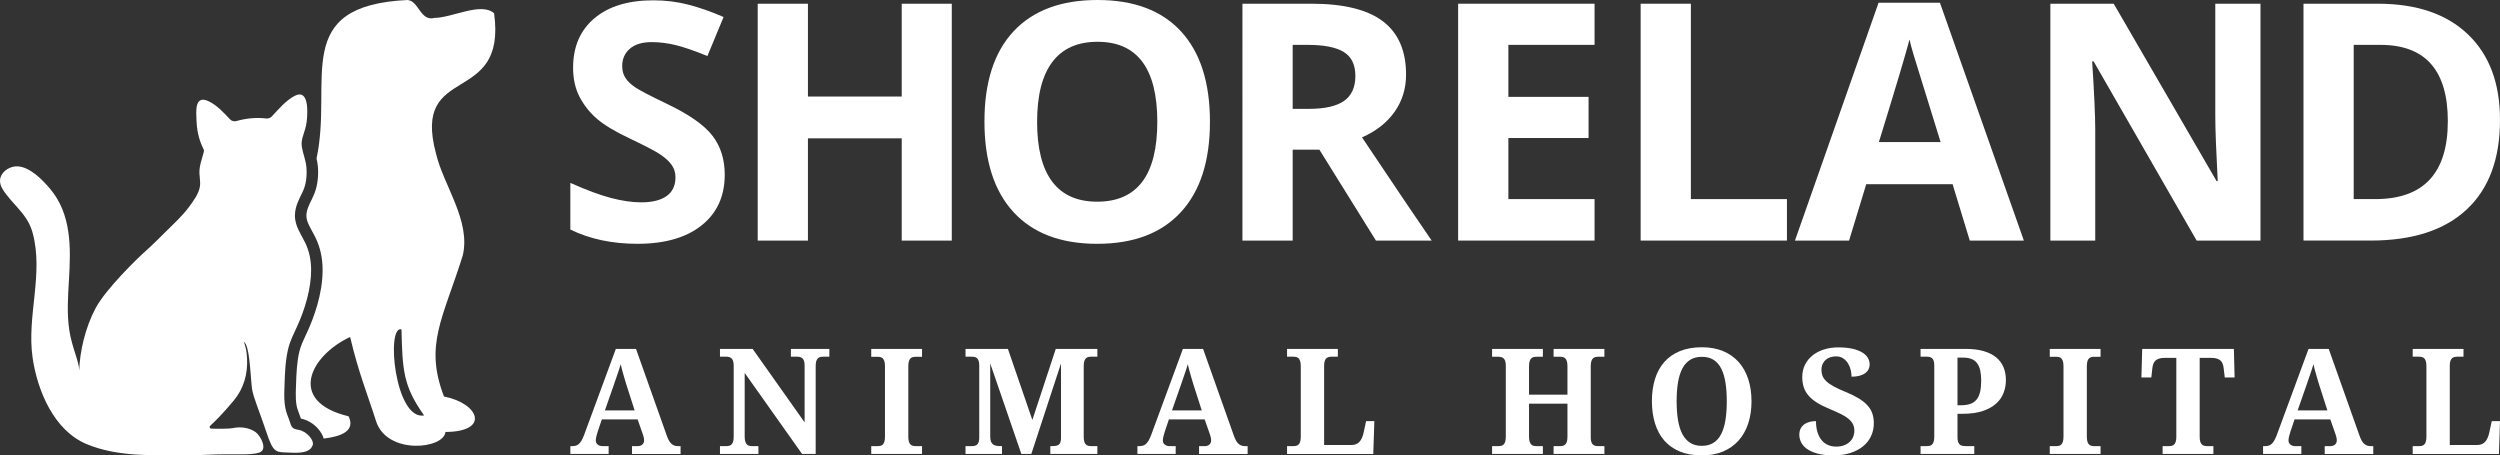
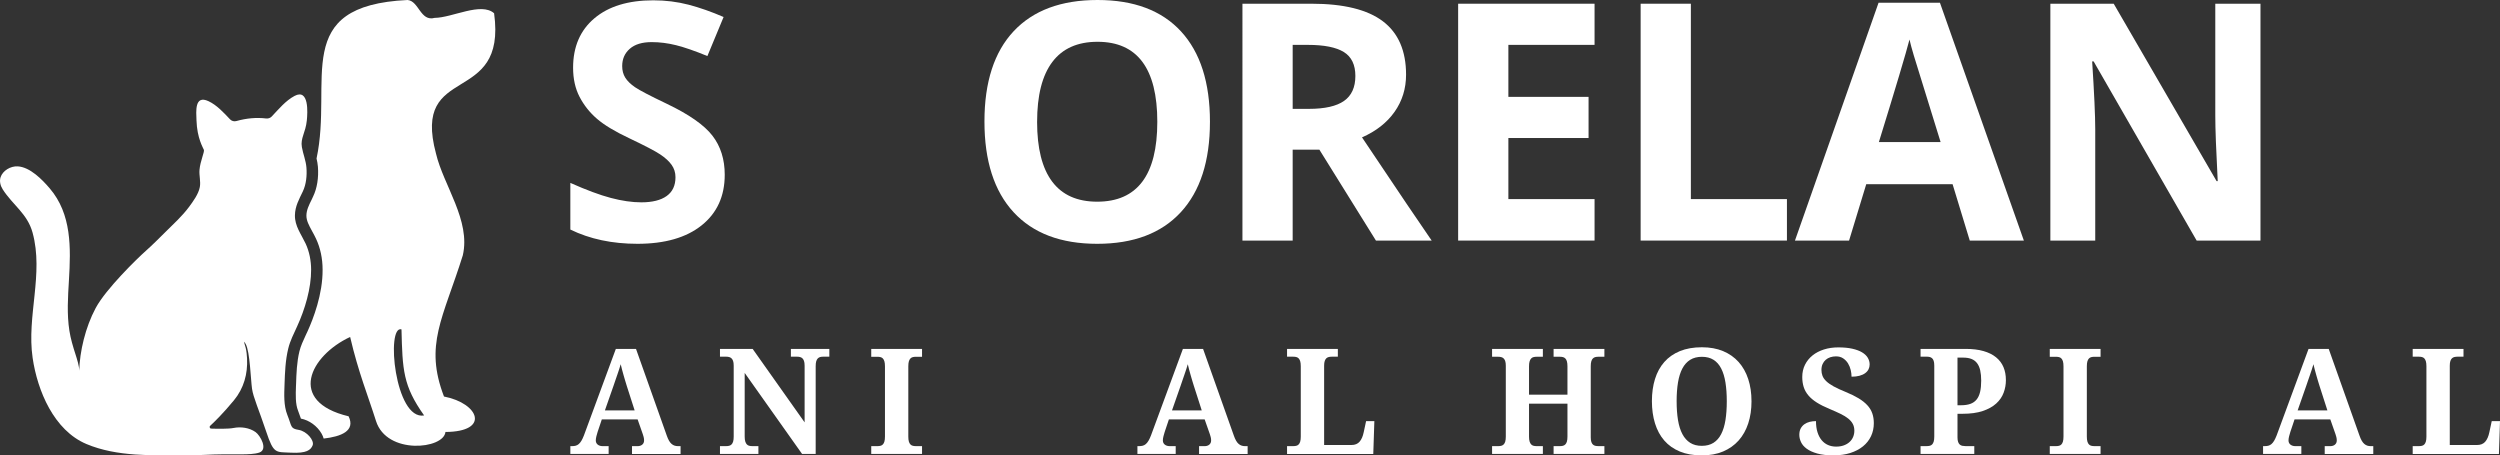
<svg xmlns="http://www.w3.org/2000/svg" id="Layer_1" version="1.1" viewBox="0 0 284.896 51.895">
  <rect x="0" y="0" width="284.896" height="51.895" fill="#333333" stroke="none" />
  <defs>
    <style>
      .st0 {
        fill: #fff;
      }
    </style>
  </defs>
  <g>
    <path class="st0" d="M82.589,19.92c0,2.437-.877,4.356-2.631,5.76-1.754,1.403-4.194,2.104-7.32,2.104-2.88,0-5.428-.542-7.643-1.625v-5.317c1.821.812,3.363,1.385,4.625,1.717,1.262.333,2.416.499,3.461.499,1.255,0,2.218-.24,2.889-.72s1.006-1.194,1.006-2.142c0-.529-.147-1-.443-1.413-.295-.412-.729-.809-1.302-1.19s-1.738-.991-3.499-1.828c-1.649-.775-2.886-1.52-3.71-2.234-.825-.714-1.483-1.544-1.976-2.492s-.738-2.056-.738-3.323c0-2.388.809-4.265,2.428-5.631,1.618-1.366,3.855-2.049,6.71-2.049,1.403,0,2.742.167,4.016.499,1.273.333,2.606.8,3.997,1.403l-1.846,4.449c-1.44-.591-2.63-1.003-3.572-1.237-.941-.234-1.868-.351-2.778-.351-1.083,0-1.914.252-2.492.757-.579.505-.868,1.163-.868,1.976,0,.505.117.945.351,1.32.234.375.606.739,1.117,1.089.51.351,1.72.981,3.627,1.892,2.523,1.207,4.252,2.416,5.188,3.628.936,1.212,1.403,2.698,1.403,4.458Z" />
-     <path class="st0" d="M108.464,27.415h-5.705v-11.649h-10.688v11.649h-5.724V.424h5.724v10.579h10.688V.424h5.705v26.991Z" />
    <path class="st0" d="M137.884,13.883c0,4.468-1.108,7.901-3.323,10.301-2.216,2.4-5.391,3.6-9.526,3.6s-7.311-1.2-9.526-3.6c-2.215-2.4-3.322-5.846-3.322-10.338s1.11-7.922,3.332-10.292c2.222-2.369,5.406-3.554,9.554-3.554s7.32,1.194,9.517,3.582c2.197,2.388,3.296,5.822,3.296,10.301ZM118.186,13.883c0,3.016.572,5.286,1.717,6.812,1.145,1.526,2.854,2.289,5.132,2.289,4.566,0,6.85-3.034,6.85-9.102s-2.271-9.12-6.812-9.12c-2.277,0-3.994.766-5.15,2.298-1.157,1.532-1.735,3.806-1.735,6.821Z" />
    <path class="st0" d="M147.311,17.058v10.357h-5.724V.424h7.865c3.667,0,6.38.668,8.141,2.003,1.76,1.335,2.64,3.363,2.64,6.083,0,1.587-.438,3-1.311,4.237-.874,1.237-2.111,2.206-3.71,2.908,4.061,6.067,6.707,9.987,7.938,11.76h-6.351l-6.443-10.357h-3.046ZM147.311,12.406h1.846c1.81,0,3.145-.301,4.006-.904s1.293-1.551,1.293-2.843c0-1.28-.44-2.19-1.32-2.732s-2.243-.812-4.089-.812h-1.735v7.292Z" />
    <path class="st0" d="M181.713,27.415h-15.545V.424h15.545v4.689h-9.821v5.926h9.138v4.689h-9.138v6.96h9.821v4.726Z" />
    <path class="st0" d="M186.965,27.415V.424h5.724v22.265h10.947v4.726h-16.671Z" />
    <path class="st0" d="M224.471,27.415l-1.957-6.424h-9.84l-1.957,6.424h-6.166L214.077.314h6.996l9.563,27.101h-6.166ZM221.148,16.19c-1.81-5.821-2.828-9.113-3.056-9.877-.228-.763-.391-1.366-.489-1.809-.405,1.576-1.568,5.471-3.489,11.686h7.034Z" />
    <path class="st0" d="M257.599,27.415h-7.273l-11.741-20.418h-.166c.233,3.606.351,6.179.351,7.717v12.701h-5.114V.424h7.219l11.723,20.215h.13c-.185-3.508-.277-5.987-.277-7.44V.424h5.15v26.991Z" />
-     <path class="st0" d="M284.896,13.661c0,4.443-1.264,7.846-3.793,10.209-2.529,2.363-6.182,3.544-10.957,3.544h-7.644V.424h8.475c4.405,0,7.827,1.163,10.264,3.489,2.438,2.326,3.655,5.576,3.655,9.748ZM278.951,13.809c0-5.797-2.56-8.695-7.68-8.695h-3.046v17.575h2.455c5.514,0,8.271-2.96,8.271-8.88Z" />
  </g>
  <g>
    <path class="st0" d="M68.582,47.794l-.483,1.441c-.044.136-.089.296-.135.479-.046.183-.069.342-.069.479,0,.109.022.205.065.287s.101.149.172.201c.071.052.152.091.241.118.091.027.184.041.283.041h.704v.892h-4.364v-.892h.205c.147,0,.283-.016.405-.049.123-.033.238-.094.344-.184.107-.09.208-.214.303-.372.095-.158.192-.363.29-.614l3.635-9.858h2.301l3.504,9.874c.082.235.168.43.258.586.09.155.188.278.295.368.106.091.22.155.34.193s.246.057.377.057h.303v.892h-5.535v-.892h.655c.082,0,.167-.012.254-.037.087-.024.165-.063.234-.115.068-.052.124-.118.168-.2s.065-.18.065-.295c0-.136-.016-.267-.049-.393s-.065-.235-.098-.327l-.589-1.678h-4.077ZM71.439,44.019c-.06-.191-.121-.392-.184-.602-.063-.21-.125-.424-.188-.642-.063-.218-.123-.435-.18-.651-.058-.215-.108-.421-.152-.618-.049.169-.106.355-.172.557s-.135.409-.209.622c-.073.213-.147.426-.221.639-.074.213-.144.418-.209.614l-.991,2.833h3.39l-.884-2.751Z" />
    <path class="st0" d="M91.405,51.732l-6.542-9.235v7.254c0,.24.024.431.07.573s.108.251.184.327.168.127.275.151c.106.025.217.037.331.037h.704v.892h-4.38v-.892h.704c.12,0,.232-.012.336-.037.104-.024.195-.075.275-.151.079-.077.14-.185.184-.327s.065-.333.065-.573v-8.081c0-.224-.023-.403-.069-.536-.047-.134-.109-.236-.189-.307-.079-.071-.17-.118-.274-.144-.104-.024-.213-.037-.327-.037h-.704v-.884h3.725l5.92,8.368v-6.46c0-.224-.024-.403-.07-.536-.046-.134-.109-.236-.188-.307s-.17-.118-.275-.144c-.104-.024-.213-.037-.327-.037h-.704v-.884h4.381v.884h-.705c-.114,0-.223.013-.327.037-.103.025-.195.075-.274.152s-.141.185-.185.327c-.043.142-.065.333-.065.573v9.997h-1.547Z" />
    <path class="st0" d="M99.285,51.732v-.892h.705c.125,0,.24-.012.343-.037.104-.024.195-.075.271-.151s.137-.185.18-.327.065-.333.065-.573v-8.007c0-.24-.022-.431-.065-.573s-.104-.251-.18-.327-.167-.127-.271-.151c-.103-.025-.218-.037-.343-.037h-.705v-.892h5.789v.892h-.704c-.12,0-.233.012-.34.037-.106.024-.197.075-.274.151-.077.077-.137.185-.181.327-.043.142-.065.333-.065.573v8.007c0,.24.022.431.065.573.044.142.104.251.181.327.076.077.168.127.274.151.107.025.22.037.34.037h.704v.892h-5.789Z" />
-     <path class="st0" d="M119.692,51.732v-.892h.164c.175,0,.329-.011.463-.033s.244-.065.331-.131.153-.159.196-.283c.043-.122.065-.285.065-.487v-8.49l-3.382,10.316h-1.138l-3.546-10.316v8.335c0,.24.029.431.087.573.057.142.139.251.246.327.106.077.236.127.388.151.153.025.327.037.524.037h.098v.892h-4.159v-.892h.705c.119,0,.231-.011.335-.033s.196-.067.275-.135c.079-.068.141-.169.184-.302.043-.134.065-.31.065-.528v-8.171c0-.224-.022-.403-.065-.536-.043-.134-.105-.236-.184-.307s-.17-.118-.275-.144c-.104-.024-.216-.037-.335-.037h-.705v-.884h4.832l2.784,8.097,2.668-8.097h4.741v.884h-.704c-.12,0-.232.013-.336.037-.103.025-.194.075-.27.152s-.137.185-.18.327-.065.333-.065.573v8.015c0,.24.022.431.065.573s.104.251.18.327.167.127.27.151c.104.025.216.037.336.037h.704v.892h-5.363Z" />
    <path class="st0" d="M133.206,47.794l-.483,1.441c-.044.136-.09.296-.136.479-.046.183-.069.342-.069.479,0,.109.022.205.065.287s.101.149.172.201c.07.052.151.091.241.118.091.027.185.041.283.041h.703v.892h-4.363v-.892h.204c.148,0,.283-.016.406-.049.123-.033.238-.094.344-.184.107-.09.208-.214.303-.372s.192-.363.29-.614l3.635-9.858h2.301l3.504,9.874c.082.235.168.43.258.586.09.155.188.278.295.368.106.091.22.155.34.193.119.038.245.057.376.057h.303v.892h-5.535v-.892h.655c.082,0,.167-.012.253-.037.088-.024.166-.063.234-.115.068-.052.124-.118.168-.2s.065-.18.065-.295c0-.136-.016-.267-.049-.393s-.065-.235-.098-.327l-.589-1.678h-4.077ZM136.064,44.019c-.061-.191-.122-.392-.185-.602-.063-.21-.125-.424-.188-.642s-.123-.435-.18-.651c-.058-.215-.108-.421-.152-.618-.048.169-.106.355-.171.557s-.135.409-.209.622c-.073.213-.147.426-.221.639-.074.213-.144.418-.209.614l-.991,2.833h3.391l-.884-2.751Z" />
    <path class="st0" d="M146.67,51.732v-.892h.705c.125,0,.24-.012.343-.037.104-.024.195-.075.271-.151s.137-.185.18-.327.065-.333.065-.573v-8.015c0-.24-.022-.431-.065-.573s-.104-.251-.18-.327-.167-.127-.271-.152c-.103-.024-.218-.037-.343-.037h-.705v-.884h5.789v.884h-.704c-.115,0-.225.013-.331.037-.107.025-.198.073-.275.144s-.138.173-.184.307c-.046.133-.07.312-.07.536v9.039h3.12c.393,0,.698-.124.917-.372.219-.249.377-.61.475-1.085l.27-1.261h.942l-.123,3.742h-9.825Z" />
    <path class="st0" d="M177.045,51.732v-.892h.72c.12,0,.232-.012.336-.037.104-.024.196-.075.275-.151s.141-.185.184-.327.065-.333.065-.573v-3.75h-4.38v3.75c0,.24.023.431.069.573s.108.251.184.327.167.127.271.151c.103.025.215.037.335.037h.72v.892h-5.789v-.892h.705c.119,0,.231-.012.335-.037.104-.024.196-.075.275-.151s.141-.185.184-.327.065-.333.065-.573v-8.073c0-.224-.023-.403-.069-.537-.046-.133-.11-.236-.189-.307s-.17-.119-.274-.143c-.104-.025-.214-.037-.327-.037h-.705v-.892h5.789v.892h-.72c-.12,0-.232.012-.335.037-.104.024-.195.075-.271.151s-.138.185-.184.327-.069.333-.069.573v3.234h4.38v-3.234c0-.24-.022-.431-.065-.573s-.105-.251-.184-.327-.17-.127-.275-.151c-.104-.025-.216-.037-.336-.037h-.72v-.892h5.789v.892h-.704c-.115,0-.223.012-.327.037-.104.024-.196.075-.275.151s-.141.185-.184.327-.065.333-.065.573v8.097c0,.218.023.394.069.528.046.133.11.235.189.302.079.068.169.114.27.135s.209.033.324.033h.704v.892h-5.789Z" />
    <path class="st0" d="M199.599,45.73c0,.922-.124,1.763-.373,2.522s-.615,1.408-1.097,1.949c-.484.54-1.076.958-1.777,1.253s-1.507.442-2.419.442c-.956,0-1.79-.147-2.502-.442-.713-.295-1.303-.712-1.773-1.253-.469-.54-.821-1.191-1.056-1.953-.235-.761-.353-1.606-.353-2.534s.118-1.77.353-2.526c.235-.756.589-1.401,1.061-1.936s1.064-.948,1.776-1.241c.713-.292,1.549-.438,2.509-.438.906,0,1.711.146,2.412.438.701.292,1.292.707,1.772,1.244.481.538.845,1.185,1.093,1.941.249.756.373,1.6.373,2.534ZM191.067,45.73c0,.802.052,1.518.156,2.145s.27,1.158.499,1.593c.229.433.526.765.889.995s.803.344,1.323.344c.524,0,.967-.115,1.33-.344s.656-.561.879-.995c.224-.434.386-.965.487-1.593s.152-1.343.152-2.145-.051-1.518-.152-2.145-.263-1.158-.487-1.593c-.223-.433-.515-.764-.876-.99-.36-.227-.799-.34-1.319-.34-.524,0-.968.113-1.334.34-.366.226-.664.557-.893.99-.229.434-.395.965-.499,1.593s-.156,1.343-.156,2.145Z" />
    <path class="st0" d="M208.977,51.895c-.753,0-1.38-.071-1.882-.213-.503-.142-.905-.325-1.208-.549-.303-.224-.519-.475-.647-.753s-.193-.554-.193-.827c0-.289.054-.532.16-.729.107-.196.249-.357.426-.483s.38-.216.606-.27.463-.082.708-.082c0,.48.058.902.172,1.265.115.363.273.666.475.908.202.243.443.426.724.549.281.122.589.184.921.184.327,0,.62-.046.877-.139s.475-.221.655-.385.317-.356.409-.577c.092-.222.14-.46.14-.717,0-.284-.058-.537-.172-.757-.115-.222-.288-.426-.52-.615-.232-.188-.524-.368-.876-.54-.353-.171-.763-.356-1.233-.552-.584-.24-1.076-.487-1.478-.741-.401-.253-.724-.528-.97-.823s-.422-.614-.528-.958c-.107-.344-.16-.72-.16-1.13,0-.513.104-.977.311-1.392s.494-.77.859-1.064c.366-.295.8-.521,1.302-.68s1.048-.237,1.637-.237c.616,0,1.149.051,1.597.152.447.101.817.238,1.109.413s.51.38.651.618c.142.237.213.492.213.765,0,.196-.042.38-.127.549s-.213.316-.384.442c-.172.126-.388.224-.647.295s-.561.106-.904.106c0-.235-.032-.487-.094-.758-.063-.27-.165-.521-.306-.753-.143-.232-.327-.424-.553-.577s-.501-.229-.823-.229c-.224,0-.437.033-.64.098-.201.065-.378.164-.528.295s-.269.293-.356.487c-.087.194-.131.416-.131.667,0,.235.039.456.116.663.076.208.217.411.421.61.205.199.486.399.844.598.357.199.82.413,1.388.642.572.235,1.061.475,1.465.72s.736.509.995.79c.259.281.447.589.564.926.118.335.176.708.176,1.117,0,.54-.107,1.035-.319,1.486-.214.45-.519.836-.917,1.158-.399.322-.877.573-1.437.753s-1.189.27-1.888.27Z" />
    <path class="st0" d="M228.59,43.315c0,.502-.087.985-.262,1.449-.174.464-.458.873-.851,1.228s-.903.637-1.531.847c-.628.21-1.395.315-2.301.315h-.572v2.685c0,.218.024.394.073.528.049.133.115.235.196.302.082.068.177.114.287.135.109.022.221.033.335.033h1.023v.892h-6.124v-.892h.705c.125,0,.24-.012.343-.037.104-.024.195-.075.271-.151s.137-.185.18-.327.065-.333.065-.573v-8.081c0-.224-.022-.403-.065-.536-.043-.134-.105-.236-.184-.307s-.17-.118-.275-.144c-.104-.024-.216-.037-.335-.037h-.705v-.884h5.15c.775,0,1.45.082,2.022.246.574.164,1.05.4,1.429.708.38.309.662.681.848,1.118.185.437.277.93.277,1.482ZM223.073,46.181h.408c.415,0,.768-.052,1.057-.156s.525-.267.708-.491.317-.513.402-.868.126-.783.126-1.285c0-.447-.037-.837-.11-1.166-.074-.33-.192-.603-.353-.819-.161-.216-.371-.377-.63-.484-.259-.106-.578-.159-.954-.159h-.655v5.428Z" />
    <path class="st0" d="M233.588,51.732v-.892h.705c.125,0,.24-.012.343-.037.104-.024.195-.075.271-.151s.137-.185.18-.327.065-.333.065-.573v-8.007c0-.24-.022-.431-.065-.573s-.104-.251-.18-.327-.167-.127-.271-.151c-.103-.025-.218-.037-.343-.037h-.705v-.892h5.789v.892h-.704c-.12,0-.233.012-.34.037-.106.024-.197.075-.274.151-.077.077-.137.185-.181.327-.043.142-.065.333-.065.573v8.007c0,.24.022.431.065.573.044.142.104.251.181.327.076.077.168.127.274.151.107.025.22.037.34.037h.704v.892h-5.789Z" />
-     <path class="st0" d="M250.673,49.75c0,.24.021.431.065.573.043.142.105.251.184.327s.17.127.275.151c.103.025.215.037.335.037h.704v.892h-5.788v-.892h.703c.126,0,.241-.012.345-.037.103-.024.194-.075.27-.151s.137-.185.18-.327.065-.333.065-.573v-8.965h-1.343c-.251,0-.461.027-.631.082-.169.054-.306.132-.413.234-.106.101-.185.225-.237.372s-.089.314-.111.499l-.115,1.04h-1.13l.091-3.25h10.447l.081,3.25h-1.121l-.123-1.04c-.021-.185-.058-.352-.11-.499s-.131-.272-.238-.372c-.106-.101-.244-.179-.413-.234s-.38-.082-.63-.082h-1.343v8.965Z" />
    <path class="st0" d="M261.483,47.794l-.483,1.441c-.044.136-.09.296-.136.479-.046.183-.069.342-.069.479,0,.109.022.205.065.287s.101.149.172.201c.07.052.151.091.241.118.091.027.185.041.283.041h.703v.892h-4.363v-.892h.204c.148,0,.283-.016.406-.049.123-.033.238-.094.344-.184.107-.09.208-.214.303-.372s.192-.363.29-.614l3.635-9.858h2.301l3.504,9.874c.082.235.168.43.258.586.09.155.188.278.295.368.106.091.22.155.34.193.119.038.245.057.376.057h.303v.892h-5.535v-.892h.655c.082,0,.167-.012.253-.037.088-.024.166-.063.234-.115.068-.052.124-.118.168-.2s.065-.18.065-.295c0-.136-.016-.267-.049-.393s-.065-.235-.098-.327l-.589-1.678h-4.077ZM264.341,44.019c-.061-.191-.122-.392-.185-.602-.063-.21-.125-.424-.188-.642s-.123-.435-.18-.651c-.058-.215-.108-.421-.152-.618-.048.169-.106.355-.171.557s-.135.409-.209.622c-.073.213-.147.426-.221.639-.074.213-.144.418-.209.614l-.991,2.833h3.391l-.884-2.751Z" />
    <path class="st0" d="M274.947,51.732v-.892h.705c.125,0,.24-.012.343-.037.104-.024.195-.075.271-.151s.137-.185.18-.327.065-.333.065-.573v-8.015c0-.24-.022-.431-.065-.573s-.104-.251-.18-.327-.167-.127-.271-.152c-.103-.024-.218-.037-.343-.037h-.705v-.884h5.789v.884h-.704c-.115,0-.225.013-.331.037-.107.025-.198.073-.275.144s-.138.173-.184.307c-.046.133-.07.312-.07.536v9.039h3.12c.393,0,.698-.124.917-.372.219-.249.377-.61.475-1.085l.27-1.261h.942l-.123,3.742h-9.825Z" />
  </g>
  <g>
    <path class="st0" d="M56.309,1.513c-1.487-1.312-4.757.507-6.777.525-1.635.446-1.784-1.924-3.087-2.038-13.397.638-8.465,9.147-10.372,18.067.07.289.131.603.157.936.096,1.251-.096,2.449-.542,3.376l-.157.341c-.341.682-.603,1.224-.612,1.836-.009.577.28,1.111.647,1.784.157.28.306.56.446.857.49,1.041.752,2.256.752,3.533.018,2.816-1.067,5.597-1.705,7.005l-.21.446c-.297.638-.577,1.242-.726,1.854-.297,1.224-.341,2.475-.385,3.795l-.009.184c-.035.988-.07,2.02.236,2.781.131.35.227.63.306.848,0,.018.009.044.018.061.944.175,1.863.84,2.361,1.714.105.184.184.376.236.56,1.994-.227,3.647-.874,2.842-2.536-7.022-1.679-4.416-6.9.175-9.042.944,4.058,2.046,6.716,2.947,9.576,1.233,3.892,7.731,3.209,7.914,1.251,5.107-.026,3.848-3.262-.166-4.04-2.265-5.903-.114-8.876,2.143-16.082.927-3.961-2.204-7.993-3.052-11.596-2.816-10.459,8.098-5.238,6.62-15.995ZM45.753,37.533c.114,4.635.175,6.428,2.58,9.812-3.341.586-4.364-10.337-2.58-9.812Z" />
-     <path class="st0" d="M34.025,48.988c-.961-.16-.748-.374-1.282-1.709-.426-1.066-.358-2.348-.318-3.473.048-1.382.094-2.722.42-4.076.216-.899.636-1.705,1.02-2.545.885-1.937,1.6-4.316,1.59-6.454-.005-1.02-.198-2.055-.633-2.982-.499-1.062-1.235-1.985-1.213-3.221.018-1.027.471-1.814.9-2.712.389-.816.482-1.825.412-2.715-.063-.809-.38-1.542-.52-2.334-.182-1.029.42-1.628.564-3.044.09-.877.267-3.672-1.399-2.792-1.008.533-1.825,1.523-2.597,2.341-.165.174-.402.257-.64.229-1.117-.134-2.247-.029-3.39.293-.26.073-.538,0-.724-.195-.706-.748-1.509-1.629-2.456-2.069-1.618-.752-1.398,1.206-1.368,2.187.063,2.046.765,3.14.845,3.366.08.225-.419,1.299-.502,2.272-.055.646.155,1.323.038,1.957-.148.802-.763,1.637-1.238,2.278-.774,1.044-1.773,1.947-2.694,2.861-.729.723-1.456,1.455-2.223,2.137-.961.854-4.539,4.326-5.714,6.515-1.175,2.189-1.822,4.966-1.875,7.156.013-.517-.263-1.375-.422-1.87-.285-.887-.555-1.777-.699-2.699-.297-1.901-.167-3.836-.052-5.747.22-3.684.326-7.545-2.2-10.49-.858-1.001-2.238-2.417-3.64-2.495-.811-.045-1.704.484-1.951,1.241-.151.464-.013.979.253,1.393,1.136,1.772,2.8,2.757,3.393,4.913,1.296,4.712-.688,9.518.008,14.278.549,3.754,2.429,8.26,6.131,9.817,3.504,1.474,7.538,1.278,11.281,1.293,1.44.006,2.881-.116,4.321-.119.736-.001,1.473.013,2.209,0,.548-.009,1.374-.02,1.893-.202,1.021-.358.102-1.957-.433-2.336-.707-.5-1.68-.63-2.517-.463-.572.114-1.851.093-2.536.071-.163-.005-.238-.206-.118-.317.492-.453,1.484-1.422,2.708-2.905,1.13-1.37,1.583-3.013,1.497-4.777-.02-.41-.062-.824-.159-1.223-.054-.222-.159-.461-.173-.688.075.076.127.185.181.28.481.854.572,4.059.716,5.073.144,1.015.769,2.35,1.623,4.913.855,2.563,1.068,2.296,2.83,2.386,1.762.09,2.243-.304,2.457-.838.214-.534-.641-1.602-1.602-1.762Z" />
+     <path class="st0" d="M34.025,48.988c-.961-.16-.748-.374-1.282-1.709-.426-1.066-.358-2.348-.318-3.473.048-1.382.094-2.722.42-4.076.216-.899.636-1.705,1.02-2.545.885-1.937,1.6-4.316,1.59-6.454-.005-1.02-.198-2.055-.633-2.982-.499-1.062-1.235-1.985-1.213-3.221.018-1.027.471-1.814.9-2.712.389-.816.482-1.825.412-2.715-.063-.809-.38-1.542-.52-2.334-.182-1.029.42-1.628.564-3.044.09-.877.267-3.672-1.399-2.792-1.008.533-1.825,1.523-2.597,2.341-.165.174-.402.257-.64.229-1.117-.134-2.247-.029-3.39.293-.26.073-.538,0-.724-.195-.706-.748-1.509-1.629-2.456-2.069-1.618-.752-1.398,1.206-1.368,2.187.063,2.046.765,3.14.845,3.366.08.225-.419,1.299-.502,2.272-.055.646.155,1.323.038,1.957-.148.802-.763,1.637-1.238,2.278-.774,1.044-1.773,1.947-2.694,2.861-.729.723-1.456,1.455-2.223,2.137-.961.854-4.539,4.326-5.714,6.515-1.175,2.189-1.822,4.966-1.875,7.156.013-.517-.263-1.375-.422-1.87-.285-.887-.555-1.777-.699-2.699-.297-1.901-.167-3.836-.052-5.747.22-3.684.326-7.545-2.2-10.49-.858-1.001-2.238-2.417-3.64-2.495-.811-.045-1.704.484-1.951,1.241-.151.464-.013.979.253,1.393,1.136,1.772,2.8,2.757,3.393,4.913,1.296,4.712-.688,9.518.008,14.278.549,3.754,2.429,8.26,6.131,9.817,3.504,1.474,7.538,1.278,11.281,1.293,1.44.006,2.881-.116,4.321-.119.736-.001,1.473.013,2.209,0,.548-.009,1.374-.02,1.893-.202,1.021-.358.102-1.957-.433-2.336-.707-.5-1.68-.63-2.517-.463-.572.114-1.851.093-2.536.071-.163-.005-.238-.206-.118-.317.492-.453,1.484-1.422,2.708-2.905,1.13-1.37,1.583-3.013,1.497-4.777-.02-.41-.062-.824-.159-1.223-.054-.222-.159-.461-.173-.688.075.076.127.185.181.28.481.854.572,4.059.716,5.073.144,1.015.769,2.35,1.623,4.913.855,2.563,1.068,2.296,2.83,2.386,1.762.09,2.243-.304,2.457-.838.214-.534-.641-1.602-1.602-1.762" />
  </g>
</svg>